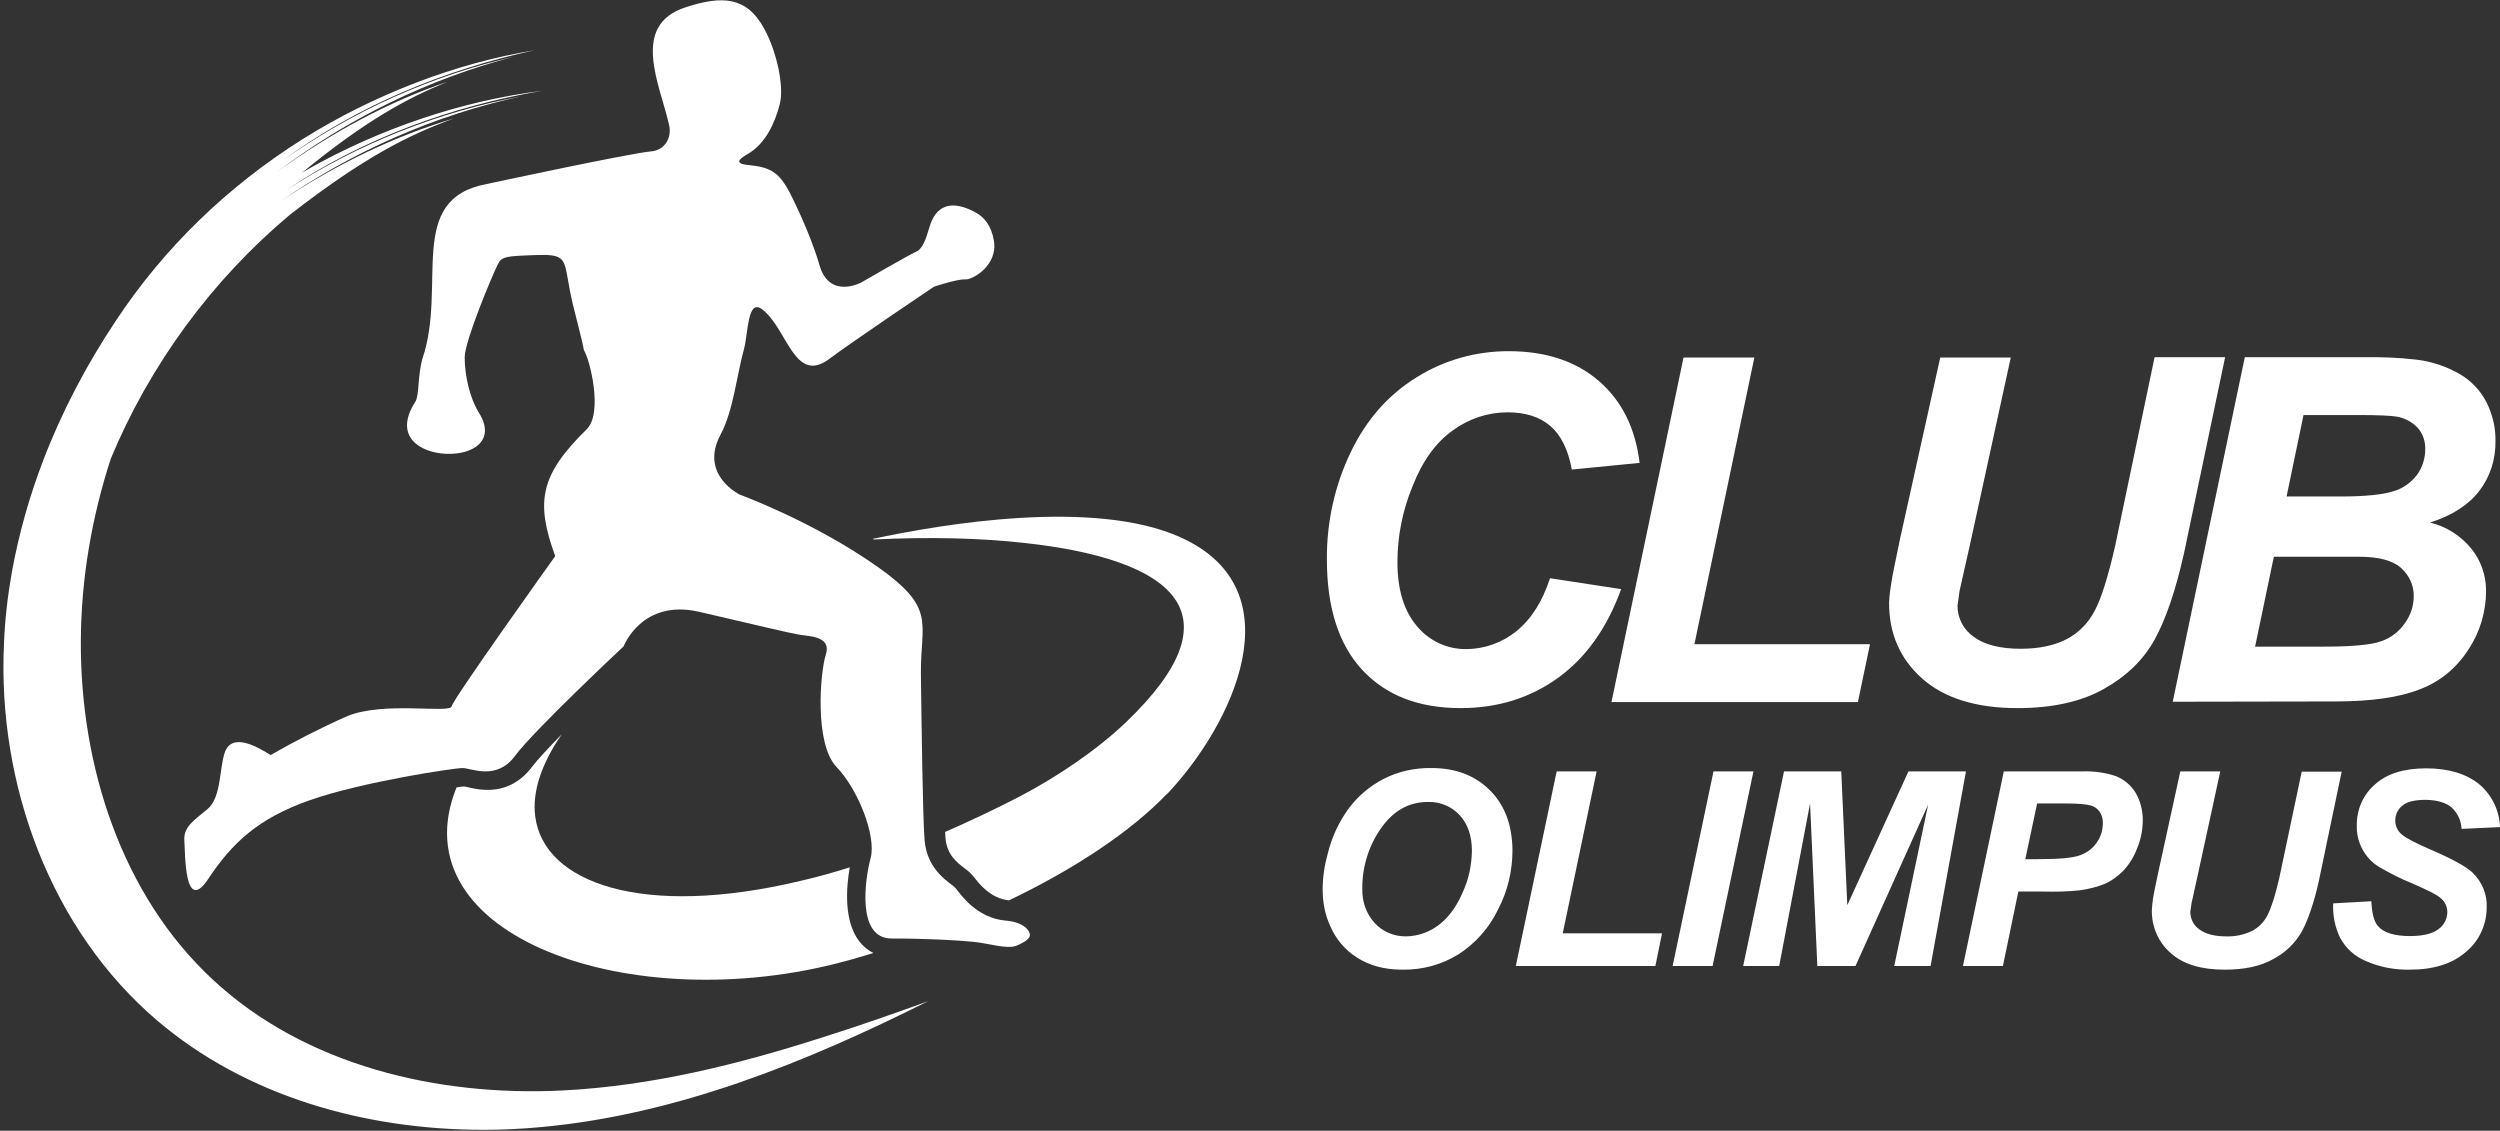
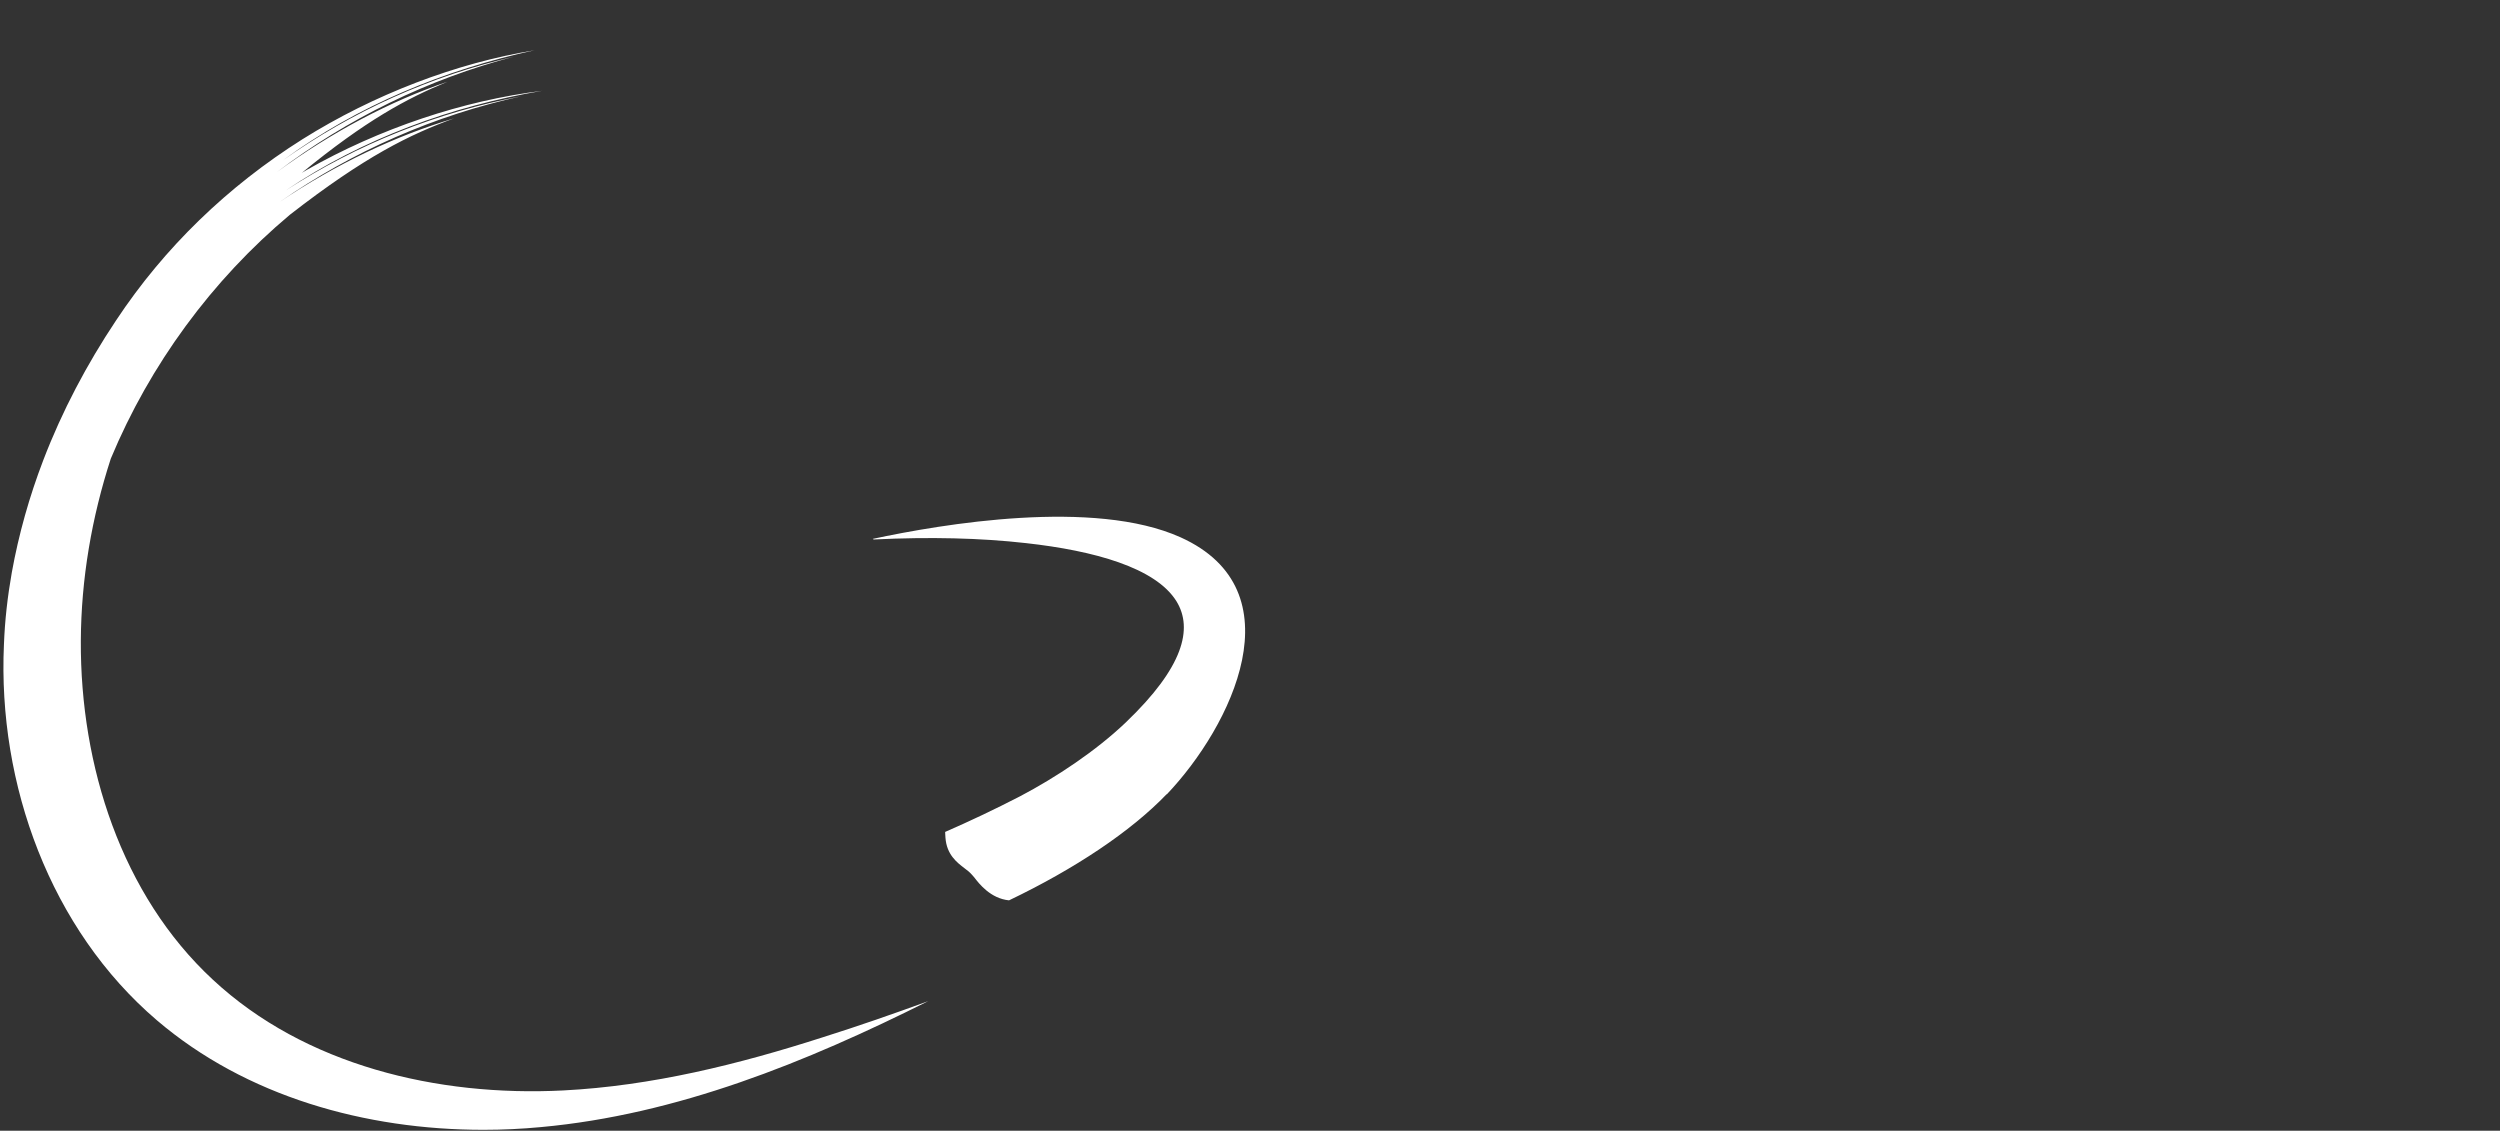
<svg xmlns="http://www.w3.org/2000/svg" id="LogoBlack" x="0px" y="0px" viewBox="0 0 825.8 373.5" style="enable-background:new 0 0 825.8 373.5;" xml:space="preserve">
  <rect x="0" y="0" width="825.8" height="373.5" fill="#333333" stroke="none" />
  <style type="text/css">	.st0{fill:#FFFFFF;}</style>
-   <path class="st0" d="M189.2,100.4c-3.2-13.4-0.9-16.1-9.7-16.2c-1.7,0-3.8,0.1-6.4,0.2c-6.8,0.3-7.6,0.8-8.7,3 c-1.9,3.8-10.9,25.3-10.9,30.6c0,6,1.6,13.4,4.8,18.5c5.6,9.1-2.2,13.8-11,13.4s-17.4-5.9-10.1-17.2c1.3-1.9,0.8-9.3,2.4-14.4 c8.1-24.2-5.6-52.5,21.1-57.5c0,0,47.4-10.2,54.4-10.8c4.6-0.4,6.9-4.6,5.9-8.8c-3-13.3-12.9-32.9,5.5-38.8c11.7-3.8,20-3.8,25.9,7 c4.4,8.1,6.6,19.4,5.2,24.9c-1.6,6.3-4.7,13.1-10.5,16.5c-2.6,1.5-5,3.2,0,3.7c7.3,0.7,10.2,2.3,13.8,9.2c0,0,6.5,12.5,9.8,23.9 s13.8,5.7,13.8,5.7s15.5-9,18.4-10.3c1.8-0.8,3.1-4.4,4-7.6c2.1-7.7,7.4-9.6,15.4-5.2c2.8,1.5,5.2,4.4,6,9.3c1.4,8.1-7,13-9.5,12.8 s-10.3,2.4-10.3,2.4s-26.9,18.1-34.5,23.8c-11.6,8.7-13.8-9.8-22.2-16.3c-5-3.8-4.6,8-6.1,13.3c-2.3,8.4-3.5,20.3-7.7,28.1 c-7.1,13.3,6.4,19.8,6.4,19.8s24.2,8.8,45.6,23.9c19.5,13.8,14,18.2,14.2,35.6c0.2,15.7,0.6,46.7,1.2,54.5c0.8,10.6,9,14.4,10.3,16 s6.7,9.9,16.6,10.7c5.5,0.5,7.7,2.9,7.9,4.6s-3.1,3.1-4.5,3.7c-3,1.2-9.2-0.8-14.1-1.3s-15.5-1.1-27.1-1.1s-8.8-19.5-6.9-26.6 s-4-22.5-11.3-30.1c-7.3-7.6-5.4-31.2-3.5-37.1s-5.1-6-8.4-6.5s-14.4-3.2-33.4-7.6s-25,11.4-25,11.4s-29.6,27.7-35.8,36.1 c-6.2,8.4-14.4,4.1-17.4,4.1s-33.3,4.6-50.4,10.6s-25.7,14.1-33.6,26s-7.6-8.3-7.9-12.7s3-6.5,7.6-10.3s3.9-13,5.7-18.6 c2.4-7.3,11.6-1.5,15.2,0.7c8.2-4.7,16.6-9,25.2-12.8c12.2-5.1,34.1-0.8,34.6-3.3s34.2-49.6,34.2-49.6c-6.5-17.9-5.1-26.7,10.4-41.9 c5.5-5.4,1-23.2-0.9-26.1C192.6,113.7,190.7,106.5,189.2,100.4" />
  <g>
    <path class="st0" d="M390,177.5c-28.6-12.9-78.8-4.4-101.7,0.5c0.1,0.1,0.2,0.1,0.3,0.2c18.7-0.9,35.2-0.5,50.3,1.2  c22.5,2.5,42.8,8.1,49.7,19.2c5.6,9.1,2.2,21.9-16.6,39.9c-10,9.6-23.4,18.4-35,24.5c-8.5,4.4-16.8,8.3-24.8,11.8  c0,0.8,0.1,1.4,0.1,1.9c0.4,5.6,3.8,8.2,6.3,10.1c1,0.7,1.8,1.4,2.5,2.2c0.2,0.2,0.4,0.5,0.7,0.8c1.6,2.1,5.4,7,11.5,7.6  c21.7-10.4,40.2-22.7,52.1-35.1v0.1C406.9,239.8,428.7,195,390,177.5z" />
-     <path class="st0" d="M283.8,310.9c-5.1-6.7-4.3-17.7-3.1-24.4c-5.7,1.8-11.1,3.3-16.4,4.5c-52,12.4-84.7,0.7-87.5-21.3  c-1.1-8.2,2.2-17.7,8.8-27.2c-4.4,4.5-8,8.4-9.7,10.6c-7.5,10.1-17.3,7.9-21.5,6.9c-0.4-0.1-0.9-0.2-1.2-0.2  c-0.4,0-1.3,0.1-2.4,0.3c-19.8,49.2,58.1,76.5,128.4,57.4c3.1-0.8,6.2-1.8,9.3-2.7C286.7,313.9,285.1,312.6,283.8,310.9z" />
  </g>
-   <path class="st0" d="M744.9,213.6h22.6c9.5,0,15.9-0.6,19.1-1.8c3.2-1.1,5.9-3.2,7.8-6c1.9-2.6,2.9-5.7,2.9-8.8 c0.1-3.6-1.5-7-4.2-9.4c-2.8-2.5-7.4-3.7-14-3.7h-28L744.9,213.6z M755.3,164h17.9c8,0,13.8-0.6,17.3-1.7c3.2-0.9,6-2.9,8-5.6 c1.7-2.4,2.6-5.3,2.6-8.3c0.1-2.6-0.8-5.2-2.5-7.1c-1.9-2-4.4-3.3-7.1-3.7c-1.7-0.3-5.9-0.5-12.4-0.5h-18.2L755.3,164z M717.7,231.8 L741.5,118h38.9c5.9-0.1,11.9,0.1,17.8,0.8c5,0.6,9.8,2.2,14.2,4.7c3.8,2.2,6.9,5.4,8.9,9.3c2,4,3.1,8.4,3,12.9 c0.1,5.9-1.7,11.7-5.3,16.4c-3.5,4.6-9,8.2-16.3,10.5c5.3,1.3,10.1,4.3,13.6,8.6c3.2,3.9,4.9,8.9,4.9,13.9c0,6.9-2,13.7-5.8,19.4 c-3.8,6-9.4,10.7-16.1,13.2c-6.8,2.7-16.2,4-28,4L717.7,231.8z M640.9,118.1h23.3L650.7,180l-3.4,15.1c-0.2,1.3-0.4,3-0.7,5 c0,4.1,2,7.9,5.3,10.2c3.6,2.7,8.8,4,15.6,4c6.1,0,11.2-1.1,15.2-3.2c4-2.1,7.2-5.4,9.3-9.5c2.2-4.2,4.4-11.3,6.7-21.4l13-62.2H735 l-13.5,64.4c-2.8,12.6-6.1,22.2-9.8,28.9s-9.3,12.1-16.8,16.3s-17,6.3-28.5,6.3c-13.7,0-24.2-3.3-31.5-9.8s-10.9-14.8-10.9-25 c0.1-2.3,0.4-4.6,0.8-6.9c0.2-1.6,1.2-6.3,2.8-14.1L640.9,118.1z M532.3,231.9l23.8-113.8h23.4l-19.8,94.7h58l-4,19.1H532.3z  M512,191l23.5,3.6c-4.6,12.7-11.5,22.5-20.7,29.2s-20,10.1-32.3,10.1c-13.9,0-24.7-4.2-32.5-12.6c-7.8-8.4-11.7-20.6-11.7-36.5 c-0.1-12.3,2.6-24.5,7.9-35.5c5.2-10.8,12.5-19,21.8-24.7c9.1-5.7,19.6-8.6,30.3-8.6c12.3,0,22.3,3.3,29.9,9.9 c7.6,6.6,12,15.6,13.4,27l-22.4,2.2c-1.2-6.6-3.6-11.4-7.1-14.4s-8.2-4.5-14.1-4.5c-6.5,0-12.8,2.1-18,5.9 c-5.6,3.9-10.1,10.1-13.4,18.5c-3.3,8-5,16.5-5,25.1c0,9.1,2.2,16.2,6.5,21.2c4,4.8,10,7.6,16.2,7.5c6,0,11.9-2.1,16.6-5.9 C505.8,204.5,509.5,198.7,512,191z" />
-   <path class="st0" d="M770.7,298.4l12.6-0.7c0.2,4,0.9,6.7,2.1,8.1c1.9,2.3,5.5,3.4,10.7,3.4c4.3,0,7.5-0.8,9.4-2.3 c1.8-1.3,2.9-3.4,2.9-5.6c0-1.9-0.9-3.7-2.4-4.8c-1.1-1-4.2-2.5-9.2-4.7c-3.8-1.5-7.4-3.4-10.9-5.4c-2.3-1.4-4.1-3.3-5.4-5.6 c-1.4-2.5-2.1-5.3-2-8.1c-0.1-5.1,2-10.1,5.9-13.5c3.9-3.6,9.6-5.4,17-5.4s13.3,1.8,17.6,5.3c4.2,3.6,6.6,8.7,6.8,14.1l-12.7,0.6 c-0.1-2.7-1.3-5.2-3.3-7.1c-1.9-1.6-4.7-2.4-8.4-2.5c-3.7,0-6.3,0.6-7.8,1.9c-1.5,1.1-2.4,3-2.4,4.9c0,1.8,0.8,3.5,2.1,4.6 c1.4,1.2,4.6,2.9,9.5,5c7.4,3.2,12.1,5.8,14.1,7.8c3,3,4.7,7.1,4.5,11.3c0,5.6-2.4,11-6.7,14.6c-4.5,4-10.7,6-18.7,6 c-4.9,0.1-9.8-0.8-14.4-2.8c-3.7-1.5-6.7-4.2-8.6-7.7C771.3,306.3,770.5,302.4,770.7,298.4 M720.2,254.8h13.2l-7.6,35l-1.9,8.6 c-0.1,0.7-0.2,1.7-0.4,2.8c0,2.3,1.1,4.5,3,5.8c2,1.5,4.9,2.3,8.8,2.3c3,0.1,5.9-0.5,8.6-1.8c2.3-1.2,4.1-3.1,5.2-5.4 c1.2-2.4,2.5-6.4,3.8-12.1l7.4-35.1h13.2l-7.6,36.4c-1.6,7.1-3.5,12.5-5.5,16.3c-2.2,3.9-5.5,7.1-9.5,9.2c-4.2,2.4-9.6,3.5-16.1,3.5 c-7.7,0-13.7-1.8-17.8-5.5c-4.1-3.6-6.3-8.8-6.2-14.2c0.1-1.3,0.2-2.6,0.4-3.9c0.1-0.9,0.7-3.6,1.6-8L720.2,254.8z M669,283.8h4.1 c7,0,11.6-0.4,14-1.3c2.2-0.8,4.2-2.2,5.5-4.2c1.3-1.8,2-4,2-6.3c0.1-1.3-0.3-2.7-1-3.8c-0.7-1-1.7-1.8-2.9-2.1 c-1.2-0.4-4-0.7-8.3-0.7h-9.5L669,283.8z M661.6,319.1h-13.2l13.5-64.3H688c3.7-0.1,7.5,0.4,11,1.6c2.7,1.1,4.9,3,6.4,5.4 c1.6,2.7,2.4,5.9,2.4,9c0,3.2-0.6,6.5-1.9,9.5c-1,2.7-2.6,5.3-4.6,7.4c-1.7,1.7-3.7,3.2-5.9,4.2c-2.7,1.1-5.6,1.8-8.5,2.2 c-3.9,0.4-7.8,0.5-11.7,0.4h-8.5L661.6,319.1z M612.9,319.1h-12.6l-2.4-53.7l-10.2,53.7h-11.9l13.5-64.3h18.9l2,44.2l20.2-44.2h19 l-11.7,64.3h-12l11.2-53.3L612.9,319.1z M552.5,319.1l13.5-64.3h13.2l-13.5,64.3H552.5z M500.7,319.1l13.5-64.3h13.2l-11.2,53.5H549 l-2.2,10.8L500.7,319.1L500.7,319.1z M450,293.7c-0.1,4.1,1.3,8.1,4,11.1s6.6,4.6,10.6,4.5c3.7-0.1,7.3-1.3,10.3-3.5 c3.3-2.4,6-5.9,8.1-10.7c2.1-4.4,3.1-9.2,3.2-14c0-5.1-1.4-9-4.1-11.9s-6.5-4.4-10.4-4.3c-6.4,0-11.7,3-15.8,9.1 C452,279.7,449.9,286.6,450,293.7z M436.9,293.9c0-4.1,0.6-8.1,1.7-12c1.3-5.3,3.6-10.3,6.8-14.7c3-4.1,7-7.5,11.6-9.9 c4.9-2.5,10.4-3.7,15.9-3.6c8,0,14.4,2.5,19.3,7.4s7.3,11.5,7.4,19.7c0,6.9-1.6,13.6-4.8,19.7c-2.9,6-7.4,11.1-13,14.7 c-5.6,3.5-12,5.2-18.6,5.1c-6,0-11-1.4-15.1-4.1c-3.8-2.4-6.8-6-8.6-10.1C437.7,302.3,436.9,298.1,436.9,293.9L436.9,293.9z" />
  <path class="st0" d="M306.6,330.7c-40.3,20.2-83,37.5-127.9,41.6c-6.3,0.6-12.7,0.9-19,0.9c-39,0-78.4-11-107.9-36.2 C16.7,307-0.8,259.1,1.3,212.9c0.3-8,1.2-15.9,2.6-23.8C6.2,176.4,9.7,164,14.3,152c6.2-16.2,14.4-31.7,24-46.1 c16-24.2,37-44.4,61.6-59.9c23.6-14.8,50.8-25.2,76.7-29.4C147.1,22.9,118,34.9,93.4,53c22.9-16.2,49-28,76.4-34.3 c-28.3,7.4-55.1,20.5-78.4,38.2c18-13.2,37.7-23.6,56.4-29.9c-13.4,5.5-27,12.8-48.1,30.1c0.5-0.3,1-0.6,1.5-0.9 c24.2-13.8,51.8-23,77.9-26.2c-29.8,5-59.4,15.8-84.7,32.9C118,47.6,144.6,37,172.2,31.8C143.7,38,116.4,50,92.4,66.7 c18.5-12.5,38.6-22,57.6-27.6c-14.6,5.3-29.5,12.6-54.2,31.8C70,92.5,49.5,120.5,36.6,151.5c-6.3,19.4-9.8,39.7-9.9,60.2 c-0.2,41.2,13.4,83.9,43.6,111.9c30.4,28.3,74.2,38.7,115.7,36.6c29.3-1.5,57.9-8.6,85.9-17.6C283.6,338.9,295.1,334.9,306.6,330.7z " />
</svg>